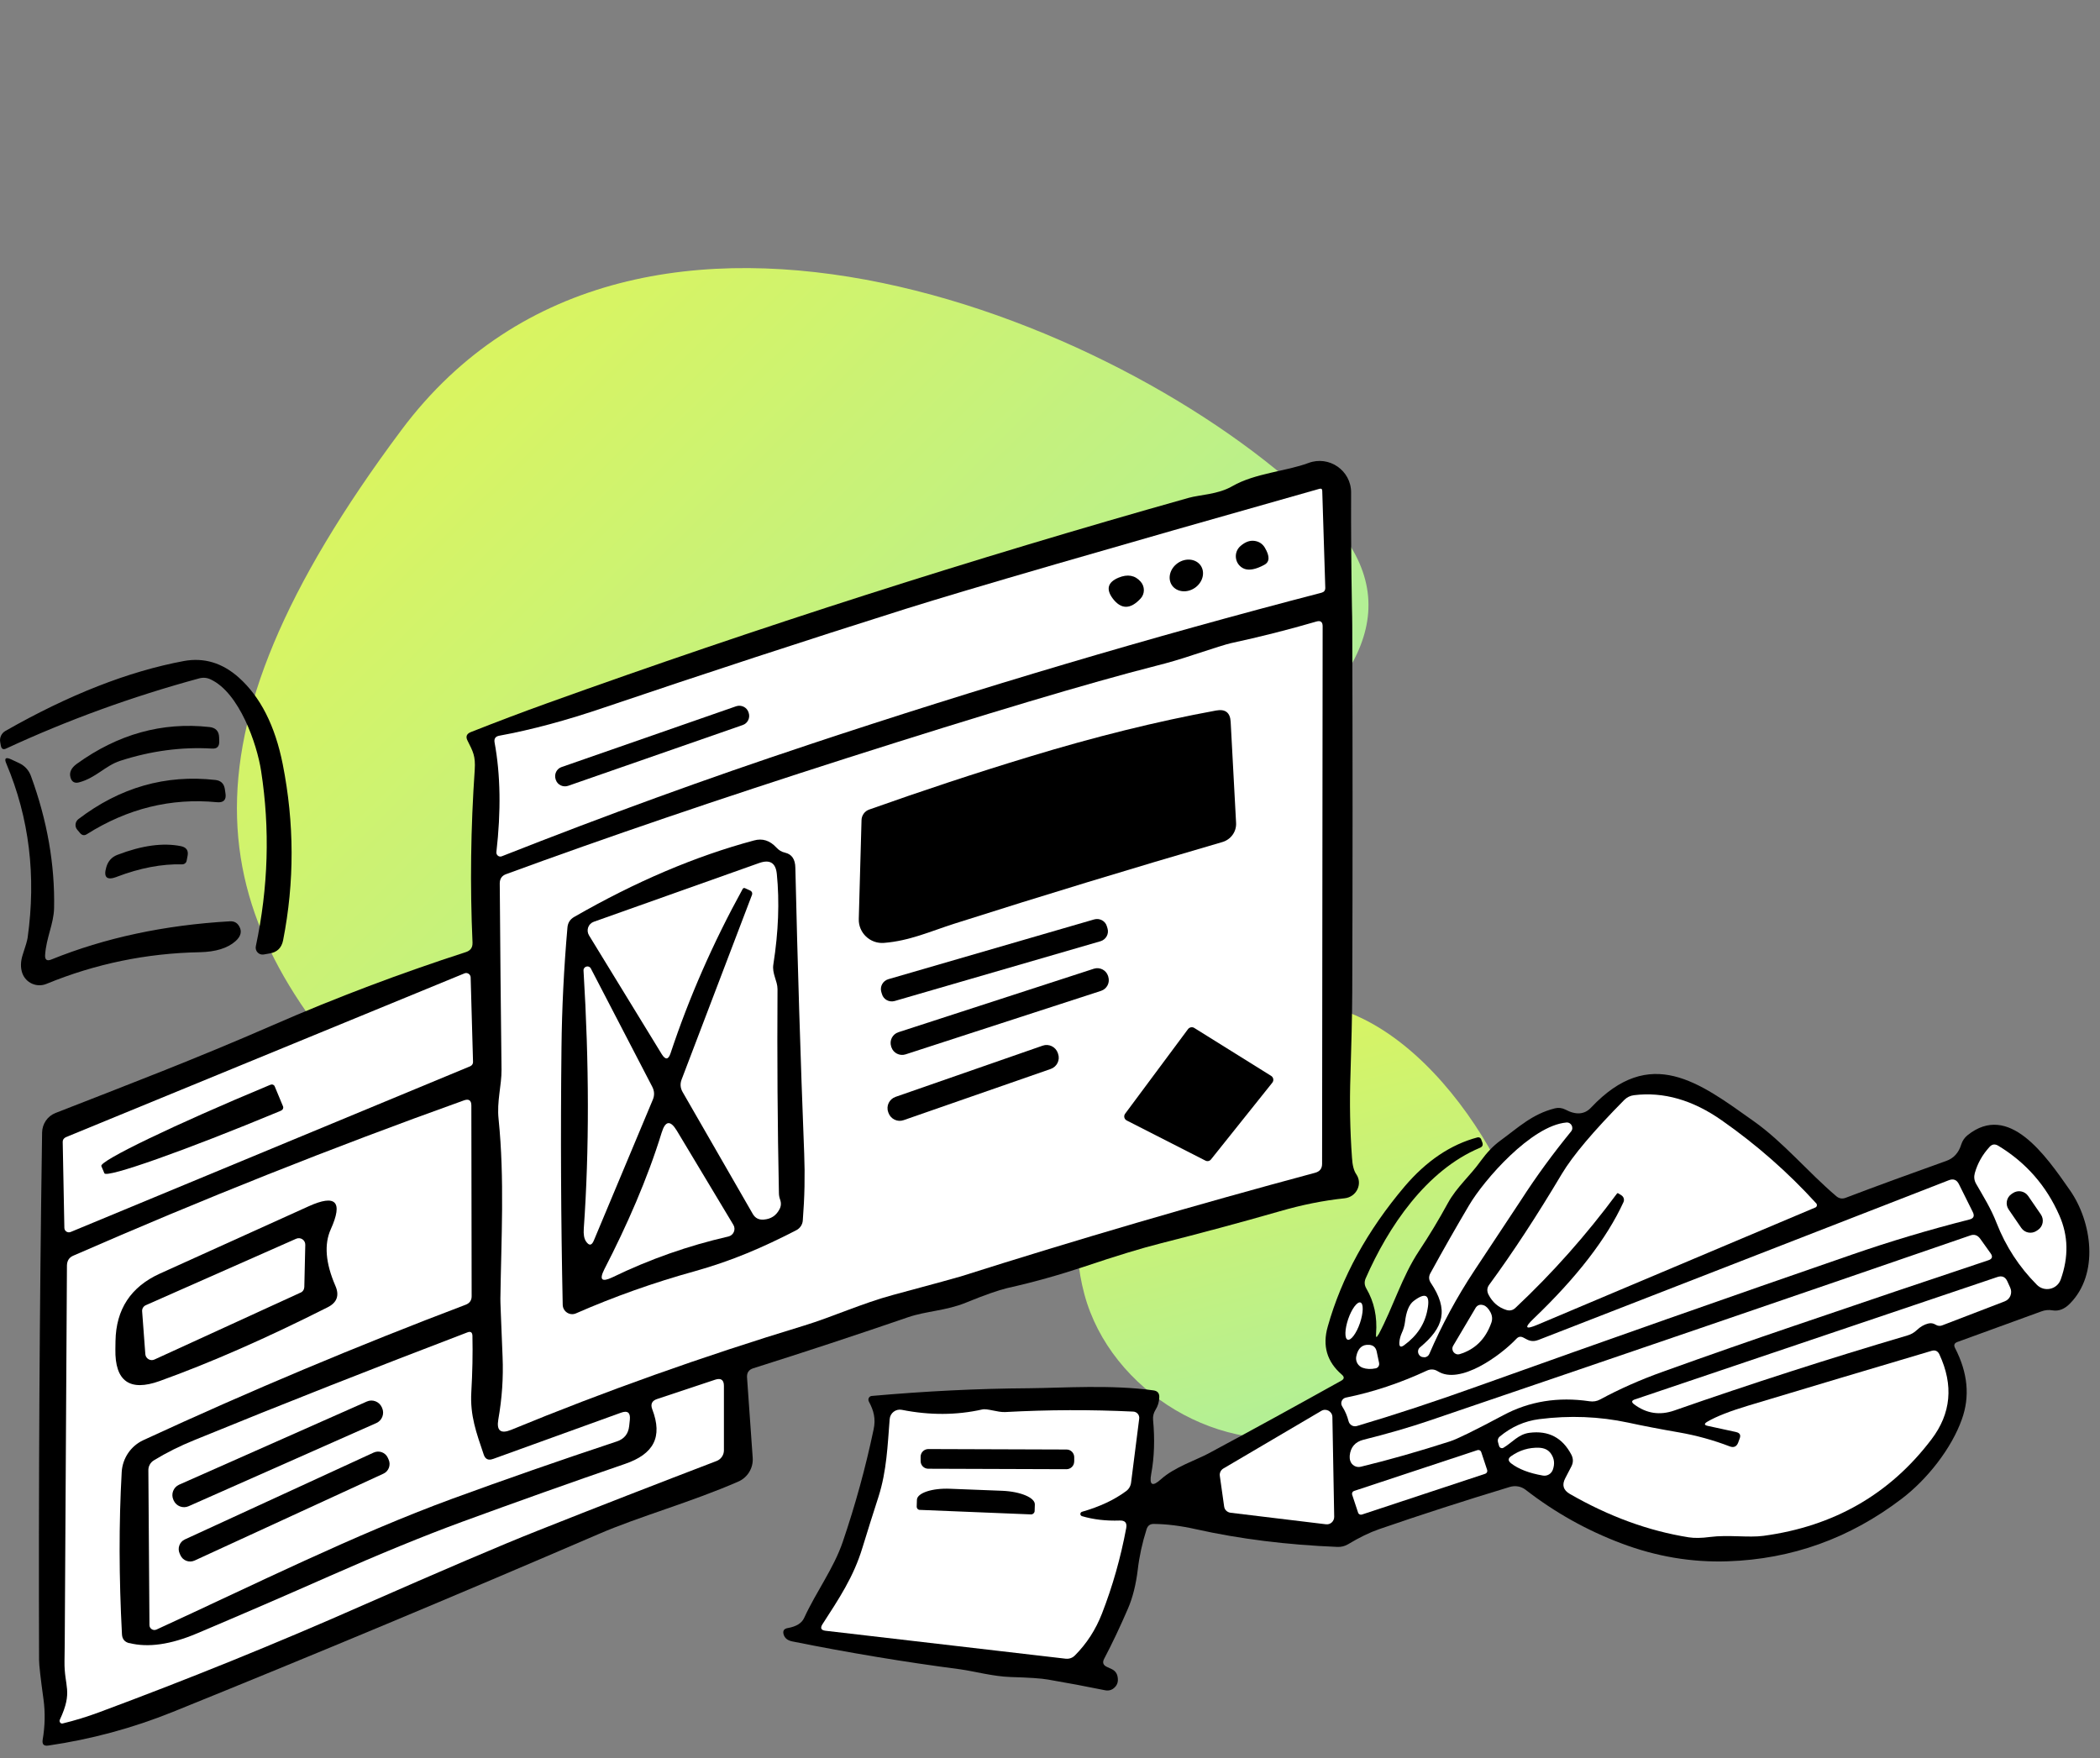
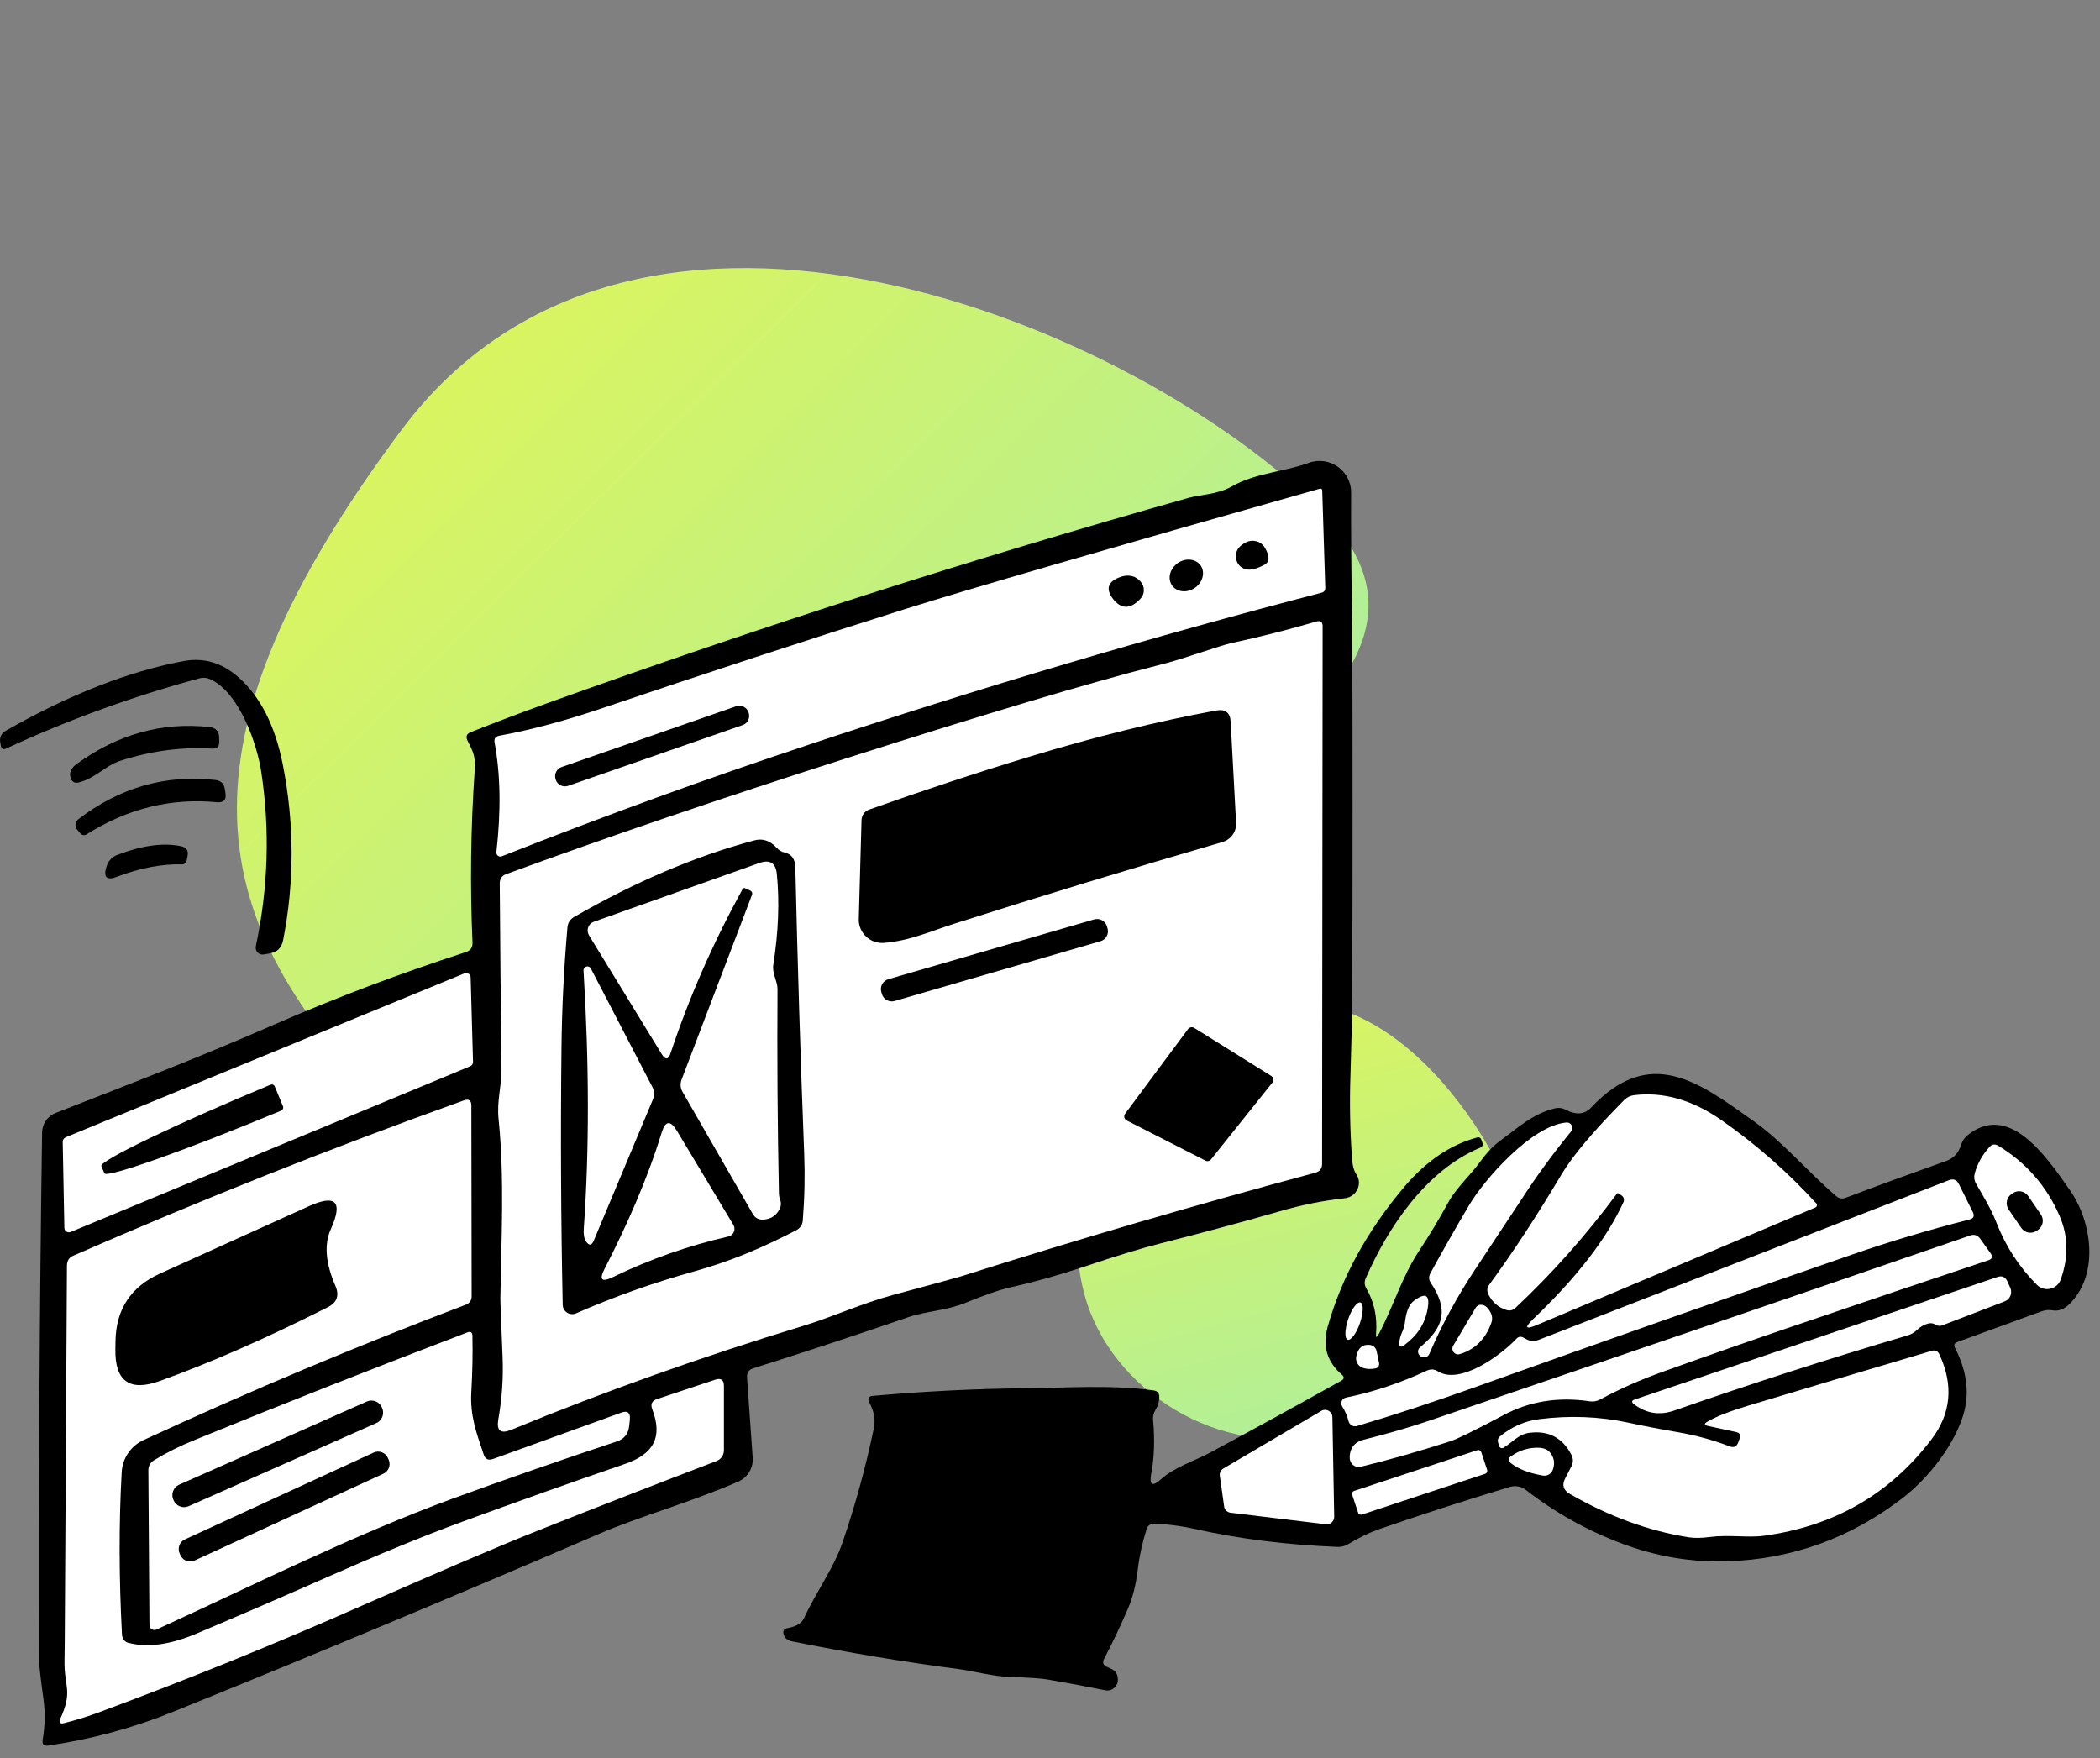
<svg xmlns="http://www.w3.org/2000/svg" width="123" height="103" viewBox="0 0 123 103" fill="none">
  <rect x="0" y="0" width="123" height="103" fill="#808080" stroke="none" />
  <path d="M77.379 83.928C71.563 85.487 65.038 81.501 63.513 75.808C61.988 70.115 64.458 62.993 72.574 59.435C80.691 55.877 87.766 66.341 89.291 72.034C90.817 77.727 83.195 82.37 77.379 83.928Z" fill="url(#paint0_linear_584_5962)" />
  <path d="M52.5 60.5C41.317 71.551 33.42 75.724 22.689 64.865C11.959 54.006 9.669 43.734 23.508 25.194C37.347 6.654 66.77 19.141 77.501 30C88.231 40.859 63.683 49.449 52.5 60.5Z" fill="url(#paint1_linear_584_5962)" />
  <g clip-path="url(#clip0_584_5962)">
    <path d="M27.677 55.231C27.524 51.852 27.573 48.472 27.806 45.086C27.856 44.283 27.71 44.032 27.385 43.385C27.263 43.15 27.328 42.981 27.578 42.882C29.078 42.289 30.568 41.724 32.036 41.196C44.427 36.739 56.954 32.727 69.621 29.162C70.278 28.976 71.339 28.969 72.189 28.473C73.518 27.712 75.308 27.615 76.639 27.119C77.847 26.666 79.136 27.558 79.136 28.845C79.128 30.959 79.143 33.206 79.185 35.563C79.193 35.935 79.203 36.3 79.203 36.649C79.228 43.789 79.228 50.952 79.203 58.124C79.195 59.574 79.153 61.188 79.099 62.961C79.041 64.607 79.074 66.226 79.188 67.815C79.213 68.261 79.302 68.586 79.438 68.78C79.827 69.34 79.456 70.116 78.756 70.19C77.524 70.319 76.26 70.572 74.956 70.951C72.67 71.608 70.344 72.231 67.979 72.831C66.861 73.113 65.369 73.567 63.514 74.192C62.032 74.685 60.532 75.107 59 75.449C58.489 75.57 57.678 75.853 56.568 76.306C55.417 76.778 54.257 76.792 53.188 77.157C50.174 78.193 47.152 79.19 44.12 80.147C43.859 80.229 43.738 80.407 43.755 80.682L44.087 85.398C44.127 85.99 43.787 86.548 43.244 86.784C40.48 87.991 37.426 88.834 35.068 89.855C26.795 93.42 18.472 96.899 10.117 100.278C7.767 101.225 5.335 101.882 2.831 102.246C2.563 102.286 2.459 102.174 2.499 101.907C2.638 101.096 2.652 100.31 2.548 99.542C2.377 98.302 2.288 97.523 2.288 97.224C2.256 87.079 2.313 76.785 2.466 66.34C2.474 65.829 2.781 65.376 3.26 65.19C7.554 63.511 11.372 62.061 16.015 60.035C19.702 58.424 23.47 57.006 27.303 55.764C27.563 55.675 27.685 55.496 27.675 55.228L27.677 55.231Z" fill="black" />
    <path d="M47.306 43.643C41.463 45.579 35.49 47.751 29.389 50.158C29.228 50.223 29.057 50.086 29.074 49.915C29.349 47.515 29.317 45.378 28.968 43.489C28.928 43.261 29.025 43.132 29.25 43.093C31.115 42.753 33.172 42.2 35.426 41.431C41.294 39.446 47.177 37.517 53.085 35.653C56.725 34.51 64.787 32.167 77.275 28.634C77.389 28.602 77.446 28.641 77.446 28.755L77.624 34.435C77.624 34.589 77.552 34.678 77.406 34.718C67.43 37.311 57.399 40.286 47.309 43.64L47.306 43.643Z" fill="white" />
    <path d="M74.087 32.087C74.38 32.581 74.37 32.913 74.055 33.084C73.562 33.352 73.172 33.424 72.887 33.32C72.327 33.101 72.206 32.363 72.669 31.973C72.937 31.745 73.195 31.649 73.463 31.681C73.738 31.713 73.948 31.852 74.087 32.085V32.087Z" fill="black" />
    <path d="M70.325 33.126C70.602 33.53 70.449 34.113 69.988 34.432C69.526 34.752 68.927 34.688 68.646 34.289C68.369 33.885 68.522 33.302 68.984 32.982C69.445 32.662 70.045 32.727 70.325 33.126Z" fill="black" />
    <path d="M65.515 33.837C66.04 33.619 66.479 33.691 66.811 34.073C67.062 34.355 67.062 34.787 66.804 35.062C66.212 35.702 65.669 35.702 65.183 35.069C64.769 34.519 64.875 34.105 65.515 33.837Z" fill="black" />
    <path d="M49.553 44.421C57.762 41.803 63.809 39.996 67.689 39.006C68.435 38.821 69.171 38.602 69.893 38.359C71.125 37.955 71.854 37.727 72.079 37.678C73.773 37.313 75.444 36.892 77.105 36.406C77.348 36.334 77.469 36.431 77.469 36.681L77.437 68.172C77.437 68.454 77.298 68.625 77.023 68.697C70.054 70.569 63.142 72.587 56.277 74.766C56.123 74.816 54.802 75.18 52.305 75.852C50.523 76.331 48.708 77.156 47.111 77.642C41.146 79.457 35.427 81.492 29.94 83.754C29.326 84.004 29.073 83.803 29.187 83.146C29.405 81.906 29.487 80.692 29.437 79.484C29.348 77.255 29.298 76.113 29.308 76.066C29.358 72.58 29.559 69.039 29.204 65.564C29.09 64.51 29.383 63.578 29.375 62.663C29.335 59.023 29.293 55.386 29.271 51.747C29.271 51.479 29.392 51.293 29.643 51.204C35.469 49.065 42.106 46.803 49.553 44.421Z" fill="white" />
    <path d="M43.85 41.749C43.952 42.046 43.795 42.371 43.5 42.47L33.276 46.03C32.979 46.13 32.654 45.976 32.555 45.681L32.545 45.651C32.446 45.353 32.599 45.029 32.894 44.93L43.118 41.369C43.416 41.27 43.741 41.424 43.84 41.719L43.85 41.749Z" fill="black" />
    <path d="M60.291 44.325C64.091 43.167 67.746 42.257 71.239 41.617C71.774 41.52 72.057 41.746 72.082 42.289L72.399 48.197C72.431 48.715 72.092 49.179 71.596 49.323C66.328 50.855 61.087 52.451 55.875 54.112C54.507 54.551 53.257 55.117 51.775 55.23C50.964 55.295 50.275 54.638 50.3 53.83L50.461 48.036C50.468 47.761 50.647 47.51 50.907 47.421C53.986 46.328 57.115 45.289 60.291 44.325Z" fill="black" />
    <path d="M45.985 49.947C46.374 50.036 46.578 50.329 46.585 50.83C46.714 56.413 46.885 61.996 47.103 67.579C47.153 68.836 47.128 70.133 47.021 71.486C47.006 71.729 46.86 71.948 46.639 72.061C44.671 73.076 42.871 73.852 40.699 74.461C38.292 75.126 35.974 75.951 33.73 76.933C33.373 77.087 32.969 76.826 32.959 76.43C32.855 71.479 32.83 66.454 32.887 61.364C32.912 59.071 33.026 56.728 33.237 54.32C33.262 54.053 33.391 53.849 33.626 53.713C37.233 51.638 40.741 50.148 44.16 49.231C44.654 49.092 45.092 49.231 45.474 49.645C45.613 49.798 45.782 49.905 45.985 49.945V49.947Z" fill="black" />
    <path d="M44.035 52.451C44.092 52.305 44.042 52.201 43.896 52.144L43.628 52.022C43.579 52.005 43.522 52.022 43.499 52.072C41.757 55.24 40.356 58.441 39.277 61.691C39.148 62.081 38.977 62.095 38.759 61.748L34.498 54.787C34.319 54.487 34.458 54.105 34.78 53.993L44.471 50.55C45.096 50.332 45.436 50.542 45.5 51.197C45.661 52.808 45.597 54.576 45.297 56.487C45.208 57.03 45.54 57.452 45.54 57.938C45.515 61.917 45.54 65.896 45.622 69.875C45.622 70.014 45.647 70.143 45.694 70.272C45.766 70.475 45.751 70.668 45.644 70.854C45.451 71.211 45.151 71.405 44.737 71.437C44.454 71.462 44.233 71.355 44.09 71.105L39.981 63.965C39.845 63.729 39.828 63.479 39.925 63.228L44.032 52.451H44.035Z" fill="white" />
    <path d="M64.87 54.388C64.965 54.705 64.776 55.037 64.461 55.132L52.4 58.635C52.078 58.724 51.745 58.545 51.656 58.225L51.619 58.102C51.525 57.784 51.713 57.452 52.028 57.358L64.089 53.855C64.412 53.766 64.744 53.944 64.833 54.264L64.87 54.388Z" fill="black" />
    <path d="M34.193 71.965C34.518 67.371 34.511 62.331 34.178 56.852C34.161 56.609 34.493 56.512 34.607 56.73L38.205 63.66C38.334 63.91 38.343 64.163 38.237 64.413L34.786 72.654C34.657 72.969 34.503 72.987 34.315 72.704C34.211 72.543 34.169 72.3 34.193 71.968V71.965Z" fill="white" />
-     <path d="M64.913 57.211C65.023 57.559 64.837 57.923 64.492 58.039L53.038 61.761C52.696 61.87 52.322 61.684 52.21 61.339L52.195 61.292C52.086 60.945 52.272 60.581 52.617 60.464L64.071 56.743C64.413 56.634 64.787 56.82 64.899 57.164L64.913 57.211Z" fill="black" />
    <path d="M3.839 66.618L27.203 57.016C27.374 56.944 27.567 57.073 27.567 57.258L27.706 62.195C27.714 62.309 27.649 62.405 27.545 62.455L4.141 72.163C3.963 72.235 3.777 72.114 3.77 71.928L3.673 66.88C3.673 66.766 3.737 66.67 3.844 66.62L3.839 66.618Z" fill="white" />
    <path d="M65.904 65.232L69.584 60.281C69.673 60.167 69.834 60.135 69.956 60.216L74.453 63.02C74.592 63.109 74.624 63.295 74.517 63.424L70.935 67.907C70.853 68.013 70.717 68.046 70.595 67.979L66.001 65.636C65.847 65.564 65.798 65.368 65.904 65.232Z" fill="black" />
-     <path d="M61.972 61.726C62.104 62.088 61.908 62.485 61.544 62.614L52.926 65.614C52.564 65.743 52.167 65.547 52.038 65.185L52.023 65.138C51.892 64.776 52.088 64.379 52.452 64.25L61.07 61.25C61.432 61.121 61.829 61.317 61.958 61.679L61.972 61.726Z" fill="black" />
    <path d="M16.576 64.803C16.616 64.9 16.568 65.006 16.479 65.046L16.397 65.085C10.839 67.396 6.235 69.025 6.114 68.725L5.935 68.303C5.814 68.004 10.214 65.881 15.765 63.571L15.847 63.538C15.944 63.499 16.05 63.538 16.09 63.635L16.576 64.803Z" fill="black" />
    <path d="M7.581 96.244C8.674 96.519 9.995 96.333 11.542 95.676C14.128 94.583 16.712 93.465 19.282 92.329C22.201 91.04 24.801 89.972 27.077 89.136C30.245 87.978 33.421 86.843 36.607 85.749C38.286 85.174 38.828 84.178 38.204 82.549C38.09 82.249 38.186 82.046 38.486 81.949L41.898 80.813C42.23 80.707 42.401 80.831 42.401 81.178V84.954C42.401 85.229 42.23 85.479 41.972 85.578C38.479 86.915 34.996 88.268 31.527 89.647C29.299 90.529 25.88 91.997 21.251 94.03C16.171 96.274 11.024 98.359 5.813 100.295C5.092 100.563 4.378 100.781 3.673 100.952C3.552 100.984 3.455 100.855 3.502 100.741C4.296 99.04 3.753 98.82 3.778 97.297C3.785 96.826 3.785 96.462 3.792 96.212C3.842 87.582 3.882 80.216 3.921 74.122C3.929 73.847 4.05 73.651 4.303 73.547C11.847 70.249 19.466 67.217 27.171 64.456C27.464 64.349 27.608 64.456 27.608 64.756L27.625 75.932C27.625 76.167 27.511 76.329 27.293 76.418C20.948 78.825 14.651 81.465 8.394 84.359C7.665 84.698 7.179 85.412 7.129 86.216C6.958 89.245 6.968 92.423 7.144 95.738C7.162 96.013 7.305 96.184 7.573 96.249L7.581 96.244Z" fill="white" />
    <path d="M35.401 74.34C36.697 71.829 37.922 69.057 38.755 66.342C38.973 65.638 39.266 65.606 39.647 66.236L42.955 71.747C43.116 72.015 42.962 72.362 42.662 72.429C40.319 72.964 38.058 73.758 35.871 74.819C35.239 75.119 35.086 74.965 35.401 74.34Z" fill="white" />
    <path d="M19.188 76.576C15.606 78.384 12.323 79.827 9.351 80.895C7.593 81.527 6.725 80.903 6.758 79.031C6.758 78.877 6.758 78.716 6.765 78.552C6.797 76.688 7.665 75.376 9.358 74.605L18.078 70.659C19.674 69.937 20.103 70.383 19.374 72.005C18.978 72.88 19.067 73.983 19.642 75.312C19.892 75.88 19.739 76.301 19.188 76.576Z" fill="black" />
-     <path d="M17.596 75.719L9.048 79.634C8.812 79.748 8.53 79.577 8.512 79.319L8.326 76.822C8.309 76.661 8.398 76.515 8.545 76.45L17.346 72.56C17.606 72.446 17.889 72.642 17.881 72.917L17.824 75.389C17.817 75.535 17.735 75.664 17.596 75.721V75.719Z" fill="white" />
    <path d="M28.878 85.459L36.365 82.752C36.762 82.606 36.933 82.745 36.891 83.166L36.851 83.538C36.801 83.984 36.568 84.284 36.137 84.43C32.79 85.541 29.582 86.659 26.503 87.785C20.766 89.892 14.94 92.8 9.168 95.451C8.975 95.54 8.754 95.401 8.754 95.19L8.69 86.131C8.682 85.888 8.811 85.66 9.015 85.539C9.743 85.092 10.537 84.696 11.397 84.349C16.608 82.217 21.941 80.119 27.378 78.044C27.564 77.972 27.661 78.037 27.671 78.237C27.695 79.299 27.671 80.392 27.606 81.535C27.524 82.921 27.906 83.935 28.328 85.189C28.417 85.472 28.603 85.561 28.878 85.457V85.459Z" fill="white" />
    <path d="M22.383 82.477C22.531 82.809 22.378 83.206 22.045 83.355L11.05 88.226C10.718 88.377 10.321 88.224 10.172 87.889L10.153 87.844C10.004 87.512 10.158 87.115 10.49 86.967L21.485 82.095C21.817 81.944 22.214 82.098 22.363 82.432L22.383 82.477Z" fill="black" />
    <path d="M22.761 85.494C22.905 85.806 22.769 86.18 22.456 86.322L11.399 91.409C11.084 91.553 10.713 91.416 10.571 91.104L10.524 91C10.38 90.688 10.517 90.313 10.829 90.172L21.886 85.085C22.201 84.941 22.573 85.077 22.714 85.389L22.761 85.494Z" fill="black" />
    <path d="M80.746 78.165C81.626 76.509 82.097 74.814 83.116 73.272C83.719 72.364 84.282 71.43 84.805 70.47C85.32 69.531 86.104 68.881 86.731 68.001C87.083 67.517 87.453 67.126 87.857 66.828C88.923 66.052 89.731 65.259 91.07 64.922C91.28 64.87 91.486 64.894 91.684 64.993C92.307 65.326 92.81 65.286 93.194 64.874C96.665 61.198 99.514 63.397 102.712 65.67C104.455 66.903 105.865 68.63 107.554 70.068C107.72 70.207 107.906 70.24 108.109 70.16C109.971 69.451 111.937 68.737 113.997 68.001C114.429 67.85 114.726 67.525 114.877 67.026C114.944 66.821 115.068 66.635 115.242 66.496C117.659 64.555 119.806 67.661 121.241 69.721C122.526 71.563 122.969 74.615 121.234 76.363C120.922 76.68 120.584 76.814 120.227 76.755C120.002 76.715 119.784 76.735 119.57 76.814L114.642 78.609C114.463 78.676 114.424 78.795 114.51 78.961C115.259 80.412 115.391 81.802 114.907 83.141C114.305 84.837 112.887 86.652 111.377 87.797C108.342 90.108 104.953 91.328 101.197 91.454C99.085 91.526 97.005 91.176 94.957 90.4C92.936 89.639 91.07 88.593 89.354 87.262C89.096 87.063 88.759 87.004 88.439 87.096C85.796 87.896 83.248 88.719 80.776 89.572C80.226 89.763 79.618 90.056 78.949 90.46C78.758 90.571 78.557 90.618 78.339 90.611C75.379 90.492 72.617 90.147 70.061 89.577C69.146 89.371 68.325 89.272 67.592 89.265C67.366 89.257 67.22 89.364 67.155 89.582C66.902 90.378 66.731 91.164 66.64 91.947C66.533 92.828 66.342 93.584 66.069 94.218C65.606 95.292 65.142 96.271 64.671 97.166C64.559 97.377 64.612 97.538 64.83 97.637L65.115 97.769C65.306 97.86 65.427 98.014 65.46 98.225C65.507 98.478 65.452 98.676 65.301 98.827C65.142 98.993 64.949 99.053 64.718 99.006C63.612 98.78 62.507 98.574 61.394 98.383C61.002 98.311 60.276 98.264 59.195 98.232C58.168 98.2 57.067 97.895 56.247 97.781C52.942 97.35 49.664 96.802 46.399 96.145C46.142 96.093 45.975 95.966 45.904 95.76C45.832 95.535 45.911 95.403 46.142 95.364C46.637 95.277 46.962 95.079 47.101 94.769C47.818 93.212 48.837 91.861 49.36 90.319C50.096 88.159 50.698 85.968 51.167 83.736C51.306 83.102 51.174 82.623 50.889 82.093C50.817 81.954 50.902 81.78 51.06 81.768C54.179 81.49 57.246 81.336 60.266 81.317C62.306 81.297 65.088 81.098 67.564 81.443C67.797 81.475 67.909 81.609 67.901 81.84C67.894 82.112 67.822 82.355 67.683 82.576C67.572 82.754 67.517 82.953 67.537 83.166C67.644 84.311 67.609 85.365 67.43 86.325C67.304 86.999 67.497 87.106 68.006 86.642C68.787 85.94 70.078 85.516 70.78 85.139C73.383 83.741 75.971 82.318 78.55 80.88C78.741 80.781 78.755 80.655 78.589 80.516C77.722 79.767 77.444 78.832 77.769 77.702C78.584 74.809 80.087 72.079 82.266 69.503C83.545 68.001 84.968 67.039 86.545 66.622C86.637 66.603 86.724 66.65 86.756 66.741L86.823 66.92C86.875 67.066 86.83 67.173 86.684 67.232C83.538 68.551 81.311 71.861 79.988 74.883C79.901 75.089 79.916 75.28 80.027 75.473C80.483 76.249 80.677 77.129 80.597 78.128C80.578 78.359 80.625 78.374 80.736 78.168L80.746 78.165Z" fill="black" />
    <path d="M94.963 70.012L94.792 69.905C94.759 69.885 94.725 69.885 94.705 69.918C92.922 72.327 90.944 74.561 88.765 76.606C88.614 76.753 88.433 76.792 88.234 76.733C87.763 76.587 87.413 76.282 87.18 75.825C87.081 75.62 87.094 75.429 87.228 75.25C88.599 73.383 90.017 71.217 91.479 68.76C92.117 67.694 93.334 66.251 95.129 64.436C95.295 64.27 95.486 64.178 95.711 64.151C97.427 63.94 99.143 64.428 100.851 65.629C102.884 67.052 104.731 68.675 106.382 70.49C106.449 70.57 106.422 70.689 106.33 70.728L90.056 77.596C89.34 77.9 89.26 77.781 89.823 77.243C92.359 74.819 94.115 72.54 95.089 70.416C95.156 70.269 95.102 70.099 94.963 70.012Z" fill="white" />
    <path d="M83.173 78.919C84.571 77.759 84.868 76.72 83.795 75.131C83.683 74.952 83.676 74.774 83.775 74.588C84.536 73.197 85.292 71.873 86.041 70.606C86.921 69.109 89.698 65.931 91.743 65.752C92.028 65.725 92.199 66.057 92.021 66.275C90.955 67.579 89.976 68.918 89.093 70.289C88.902 70.582 87.995 71.957 86.358 74.422C85.325 75.984 84.445 77.615 83.716 79.311C83.663 79.43 83.544 79.509 83.418 79.502C83.252 79.502 83.14 79.43 83.081 79.291C83.029 79.16 83.061 79.013 83.173 78.919Z" fill="white" />
    <path d="M116.944 71.64C116.607 70.772 116.176 70.098 115.74 69.335C115.628 69.136 115.608 68.93 115.668 68.712C115.826 68.15 116.111 67.639 116.528 67.183C116.679 67.016 116.845 66.997 117.039 67.111C118.667 68.097 119.86 69.461 120.621 71.197C121.144 72.382 121.171 73.626 120.7 74.945C120.49 75.535 119.741 75.701 119.302 75.257C118.268 74.219 117.48 73.011 116.944 71.64Z" fill="white" />
    <path d="M90.088 78.495L114.136 69.136C114.409 69.025 114.612 69.104 114.739 69.367L115.547 70.991C115.666 71.224 115.599 71.375 115.349 71.434C112.971 72.037 110.673 72.726 108.454 73.495C101.361 75.944 94.09 78.503 86.632 81.17C84.029 82.105 81.644 82.886 79.48 83.528C79.261 83.595 79.036 83.461 78.984 83.236C78.912 82.95 78.793 82.66 78.612 82.375C78.486 82.177 78.6 81.912 78.83 81.865C80.434 81.54 82.016 81.009 83.578 80.283C83.796 80.184 84.009 80.196 84.213 80.322C85.512 81.143 87.894 79.395 88.821 78.416C88.94 78.289 89.074 78.27 89.225 78.349L89.436 78.46C89.649 78.572 89.868 78.579 90.086 78.493L90.088 78.495Z" fill="white" />
    <path d="M119.537 71.139C119.738 71.434 119.666 71.839 119.368 72.042L119.291 72.094C118.996 72.295 118.592 72.223 118.389 71.925L117.648 70.844C117.447 70.549 117.519 70.145 117.816 69.942L117.893 69.89C118.188 69.689 118.592 69.761 118.795 70.059L119.537 71.139Z" fill="black" />
    <path d="M105.101 77.655C102.644 78.49 100.081 79.383 97.406 80.345C96.074 80.821 94.849 81.364 93.724 81.974C93.533 82.08 93.32 82.112 93.102 82.08C91.26 81.807 89.571 82.08 88.041 82.901C86.378 83.788 85.339 84.299 84.923 84.43C83.135 85.006 81.4 85.504 79.711 85.913C79.439 85.985 79.161 85.826 79.082 85.556C79.054 85.464 79.049 85.37 79.054 85.271C79.102 84.775 79.367 84.463 79.85 84.336C81.261 83.984 82.533 83.615 83.666 83.231C94.277 79.621 104.853 76.004 115.397 72.369C115.635 72.282 115.828 72.349 115.98 72.555L116.594 73.415C116.733 73.606 116.686 73.748 116.463 73.819C113.024 74.965 109.236 76.244 105.103 77.655H105.101Z" fill="white" />
    <path d="M112.949 77.523C112.704 77.583 112.478 77.714 112.275 77.907C112.116 78.059 111.93 78.165 111.72 78.225C107.123 79.583 102.574 81.046 98.062 82.623C97.207 82.92 96.425 82.794 95.712 82.258C95.545 82.132 95.56 82.04 95.751 81.973L116.99 74.801C117.263 74.709 117.454 74.794 117.573 75.054L117.744 75.431C117.883 75.743 117.737 76.105 117.419 76.227L113.75 77.637C113.631 77.684 113.492 77.669 113.378 77.597C113.239 77.511 113.093 77.486 112.947 77.526L112.949 77.523Z" fill="white" />
    <path d="M82.292 77.437C82.364 76.822 82.53 76.41 82.802 76.204C83.504 75.674 83.777 75.84 83.611 76.7C83.46 77.548 83.001 78.242 82.247 78.793C82.041 78.944 81.95 78.892 81.962 78.642C81.974 78.436 82.029 78.245 82.113 78.059C82.205 77.861 82.264 77.655 82.292 77.437Z" fill="white" />
    <path d="M78.935 78.473C78.747 78.411 78.762 77.868 78.965 77.266C79.171 76.663 79.496 76.232 79.684 76.294C79.872 76.356 79.858 76.899 79.654 77.501C79.448 78.104 79.124 78.535 78.935 78.473Z" fill="white" />
    <path d="M86.41 76.636C86.522 76.445 86.688 76.383 86.901 76.457C87.04 76.504 87.174 76.636 87.293 76.854C87.404 77.06 87.424 77.266 87.352 77.476C87.015 78.436 86.393 79.046 85.498 79.318C85.205 79.405 84.963 79.093 85.114 78.828L86.413 76.636H86.41Z" fill="white" />
    <path d="M80.775 79.847C80.803 79.985 80.716 80.124 80.577 80.151C80.292 80.211 80.034 80.198 79.816 80.119C79.538 80.02 79.38 79.735 79.439 79.45C79.538 78.966 79.796 78.741 80.2 78.775C80.433 78.795 80.577 78.922 80.632 79.152L80.778 79.847H80.775Z" fill="white" />
    <path d="M101.677 83.88L100.053 83.528C99.807 83.481 99.795 83.397 100.013 83.27C100.549 82.958 101.337 82.656 102.371 82.343C105.953 81.265 109.543 80.191 113.14 79.125C113.346 79.066 113.497 79.133 113.592 79.331C114.432 81.138 114.281 82.794 113.128 84.312C110.691 87.525 107.413 89.404 103.293 89.962C102.418 90.081 101.233 89.89 100.154 90.029C99.659 90.096 99.247 90.101 98.91 90.049C96.564 89.677 94.242 88.829 91.943 87.505C91.566 87.287 91.472 86.982 91.678 86.59L92.042 85.888C92.154 85.67 92.154 85.445 92.042 85.219C91.519 84.213 90.699 83.781 89.578 83.927C88.928 84.014 88.584 84.49 88.061 84.802C87.962 84.862 87.835 84.81 87.803 84.696L87.736 84.458C87.709 84.346 87.748 84.225 87.835 84.153C88.524 83.578 89.298 83.238 90.153 83.127C91.936 82.901 93.671 82.968 95.372 83.332C96.227 83.518 97.219 83.709 98.34 83.903C99.359 84.081 100.353 84.354 101.312 84.723C101.543 84.81 101.709 84.743 101.803 84.513L101.89 84.275C101.977 84.064 101.91 83.93 101.679 83.883L101.677 83.88Z" fill="white" />
-     <path d="M63.368 88.808C64.042 89.007 64.779 89.094 65.579 89.066C65.892 89.054 66.023 89.198 65.964 89.51C65.639 91.253 65.163 92.927 64.541 94.523C64.176 95.458 63.653 96.271 62.959 96.968C62.808 97.119 62.627 97.178 62.416 97.159L48.349 95.522C48.091 95.49 48.032 95.364 48.17 95.145C49.125 93.663 49.998 92.376 50.521 90.636C50.826 89.641 51.136 88.655 51.456 87.668C51.939 86.146 51.986 84.668 52.11 83.124C52.137 82.767 52.467 82.514 52.819 82.581C54.455 82.906 56.025 82.898 57.527 82.561C57.82 82.489 58.427 82.732 58.871 82.712C61.407 82.573 63.911 82.566 66.38 82.685C66.591 82.697 66.752 82.883 66.725 83.097L66.249 86.845C66.222 87.051 66.118 87.229 65.951 87.348C65.27 87.852 64.414 88.256 63.376 88.553C63.249 88.593 63.244 88.764 63.368 88.806V88.808Z" fill="white" />
    <path d="M77.66 89.285L72.077 88.61C71.879 88.583 71.725 88.439 71.7 88.246L71.447 86.451C71.42 86.28 71.507 86.106 71.653 86.019L77.39 82.643C77.675 82.472 78.032 82.675 78.04 83L78.146 88.848C78.146 89.114 77.921 89.319 77.663 89.285H77.66Z" fill="white" />
    <path d="M62.916 85.611C62.916 85.861 62.711 86.059 62.465 86.059L54.371 86.032C54.12 86.032 53.922 85.829 53.922 85.581V85.328C53.922 85.078 54.128 84.879 54.376 84.879L62.47 84.906C62.721 84.906 62.919 85.11 62.919 85.358V85.611H62.916Z" fill="black" />
    <path d="M90.365 86.431C89.565 86.292 88.942 86.054 88.499 85.71C88.32 85.563 88.32 85.424 88.511 85.293C89.014 84.941 89.557 84.782 90.14 84.802C90.465 84.815 90.703 84.934 90.854 85.167C91.04 85.444 91.072 85.749 90.953 86.086C90.866 86.332 90.621 86.478 90.363 86.431H90.365Z" fill="white" />
    <path d="M87.106 86.106C87.133 86.198 87.086 86.293 86.997 86.325L79.765 88.717C79.676 88.744 79.576 88.697 79.547 88.608L79.197 87.552C79.17 87.46 79.217 87.366 79.306 87.334L86.538 84.941C86.627 84.914 86.727 84.961 86.756 85.05L87.106 86.106Z" fill="white" />
    <path d="M53.879 88.444C53.772 88.444 53.688 88.353 53.693 88.239L53.705 87.854C53.717 87.45 54.6 87.158 55.659 87.205L58.718 87.324C59.776 87.371 60.632 87.728 60.612 88.132L60.6 88.516C60.592 88.623 60.501 88.707 60.394 88.707L53.876 88.442L53.879 88.444Z" fill="black" />
    <path d="M11.66 39.738C7.72 40.809 3.959 42.178 0.36 43.846C0.189 43.928 0.087 43.868 0.05 43.682L0.013 43.477C-0.039 43.212 0.087 42.944 0.322 42.812C4.046 40.69 7.527 39.324 10.772 38.719C11.947 38.506 13.018 38.823 13.988 39.688C15.252 40.819 16.11 42.505 16.559 44.758C17.245 48.224 17.253 51.661 16.581 55.082C16.492 55.526 16.227 55.783 15.783 55.85L15.443 55.91C15.163 55.955 14.925 55.704 14.985 55.422C15.716 51.985 15.82 48.564 15.294 45.163C15.051 43.566 14.015 40.589 12.354 39.805C12.133 39.694 11.903 39.671 11.66 39.738Z" fill="black" />
    <path d="M7.041 44.565C6.161 44.852 5.615 45.569 4.624 45.829C4.366 45.896 4.195 45.792 4.128 45.534C4.046 45.247 4.172 44.979 4.497 44.743C6.907 43.005 9.493 42.281 12.264 42.586C12.634 42.624 12.827 42.829 12.835 43.199L12.842 43.427C12.85 43.729 12.708 43.871 12.413 43.848C10.633 43.744 8.843 43.982 7.041 44.565Z" fill="black" />
-     <path d="M3.004 56.205C6.146 54.933 9.626 54.187 13.462 53.966C13.72 53.951 13.905 54.055 14.024 54.283C14.181 54.571 14.099 54.861 13.789 55.134C13.33 55.54 12.636 55.754 11.711 55.776C8.578 55.835 5.585 56.455 2.724 57.63C2.156 57.866 1.512 57.578 1.306 57.003C1.195 56.686 1.202 56.324 1.328 55.932C1.499 55.421 1.594 55.089 1.616 54.943C2.127 51.313 1.713 47.914 0.374 44.736C0.233 44.419 0.329 44.33 0.647 44.478L1.12 44.699C1.452 44.855 1.688 45.113 1.814 45.46C2.769 48.068 3.218 50.649 3.168 53.19C3.146 54.13 2.709 54.913 2.642 55.947C2.628 56.22 2.747 56.309 3.004 56.205Z" fill="black" />
    <path d="M4.594 47.979C7.026 46.124 9.701 45.356 12.627 45.688C12.937 45.725 13.115 45.901 13.167 46.206L13.204 46.457C13.271 46.848 13.1 47.027 12.709 46.99C10.026 46.732 7.482 47.352 5.082 48.866C4.941 48.956 4.81 48.933 4.698 48.807L4.535 48.614C4.363 48.428 4.393 48.133 4.594 47.979Z" fill="black" />
    <path d="M6.839 51.363C6.257 51.583 6.048 51.392 6.227 50.792C6.331 50.438 6.544 50.202 6.869 50.076C8.31 49.521 9.552 49.352 10.6 49.565C10.918 49.632 11.052 49.823 10.985 50.143L10.932 50.416C10.91 50.542 10.799 50.629 10.675 50.629C9.477 50.599 8.198 50.842 6.839 51.36V51.363Z" fill="black" />
  </g>
  <defs>
    <linearGradient id="paint0_linear_584_5962" x1="72.499" y1="59.348" x2="78.971" y2="83.502" gradientUnits="userSpaceOnUse">
      <stop offset="0.02" stop-color="#D9F461" />
      <stop offset="1" stop-color="#B1EF98" />
    </linearGradient>
    <linearGradient id="paint1_linear_584_5962" x1="25.648" y1="22.686" x2="60.579" y2="58.035" gradientUnits="userSpaceOnUse">
      <stop offset="0.02" stop-color="#D9F461" />
      <stop offset="1" stop-color="#B1EF98" />
    </linearGradient>
    <clipPath id="clip0_584_5962">
      <rect width="122.383" height="75.259" fill="white" transform="translate(0 27)" />
    </clipPath>
  </defs>
</svg>